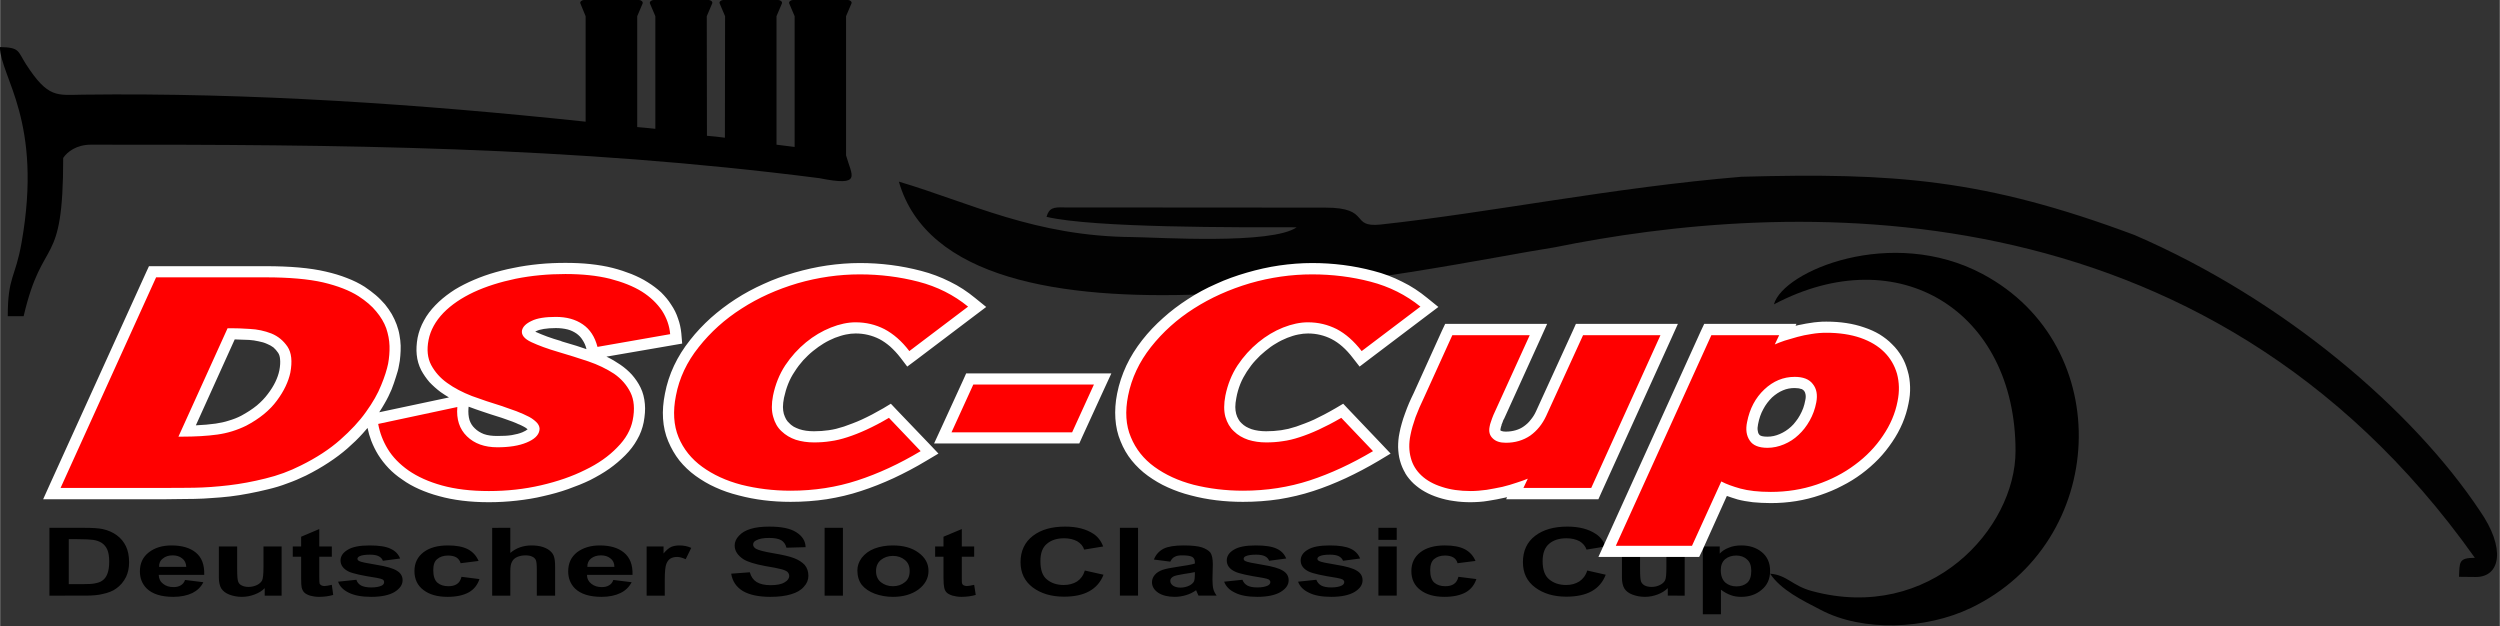
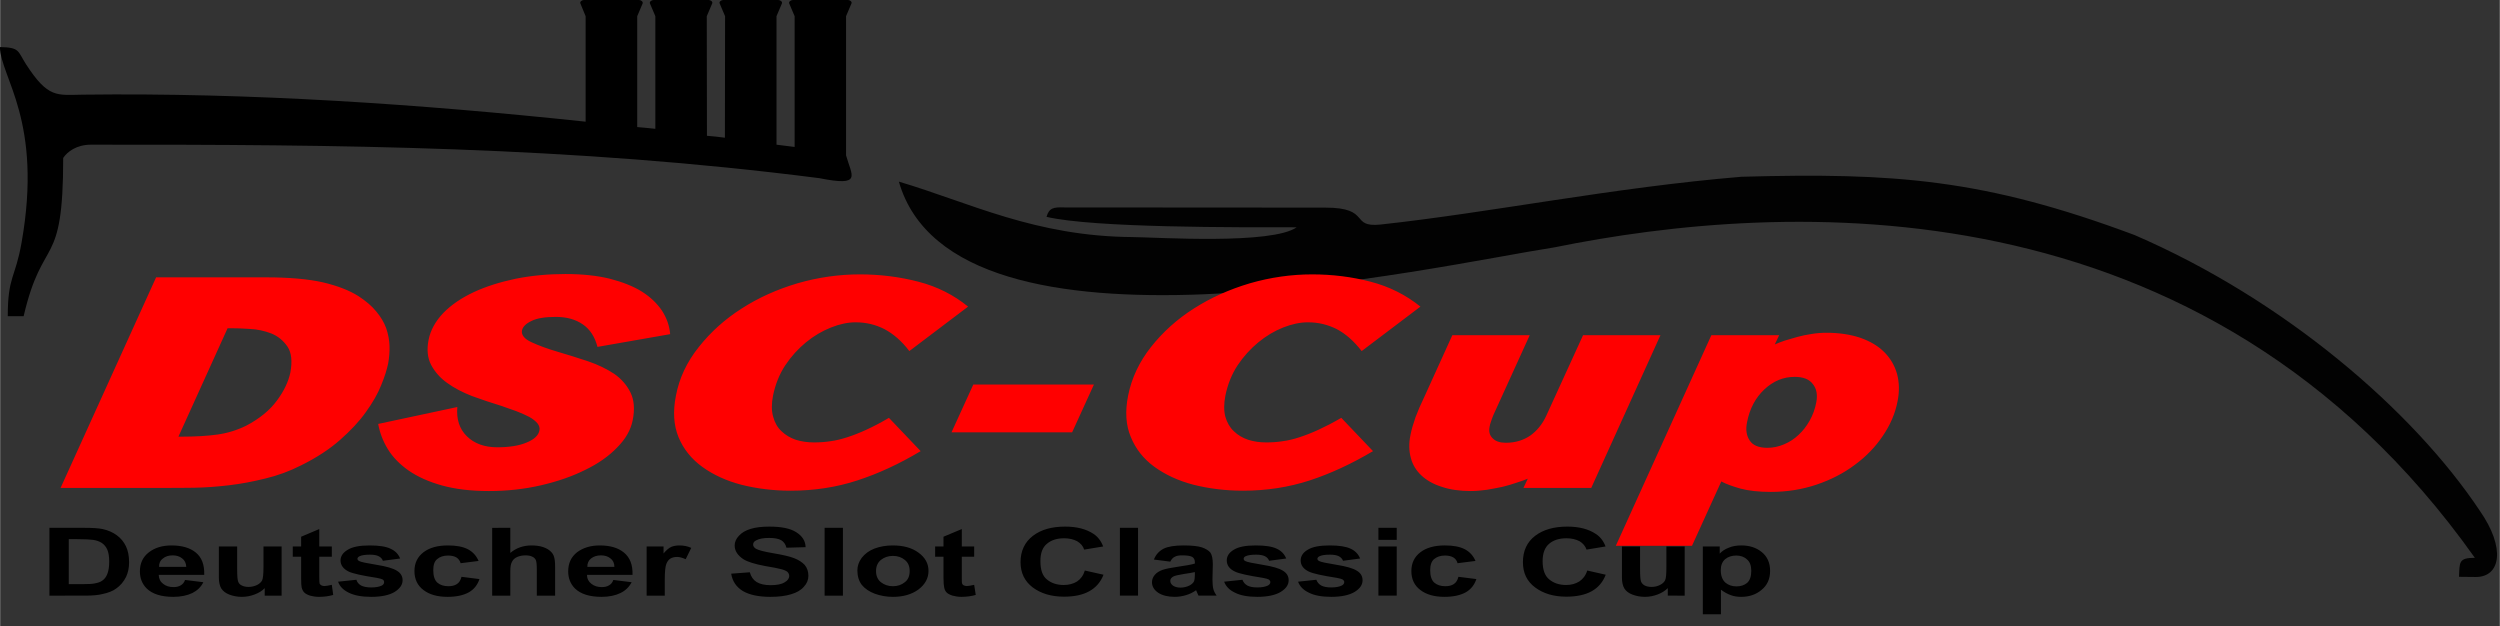
<svg xmlns="http://www.w3.org/2000/svg" xmlns:ns1="http://sodipodi.sourceforge.net/DTD/sodipodi-0.dtd" xmlns:ns2="http://www.inkscape.org/namespaces/inkscape" xml:space="preserve" width="80mm" height="20.035mm" version="1.1" style="clip-rule:evenodd;fill-rule:evenodd;image-rendering:optimizeQuality;shape-rendering:geometricPrecision;text-rendering:geometricPrecision" viewBox="0 0 5133.65 1285.835" id="svg6" ns1:docname="dsc-cup.min (80x20).svg" ns2:version="1.3.2 (091e20e, 2023-11-25, custom)">
  <rect x="0" y="0" width="5133.65" height="1285.835" fill="#333333" stroke="none" />
  <ns1:namedview id="namedview6" pagecolor="#ffffff" bordercolor="#000000" borderopacity="0.25" ns2:showpageshadow="2" ns2:pageopacity="0.0" ns2:pagecheckerboard="0" ns2:deskcolor="#d1d1d1" ns2:document-units="mm" ns2:zoom="1.1390098" ns2:cx="421.85764" ns2:cy="105.79364" ns2:window-width="1920" ns2:window-height="991" ns2:window-x="-9" ns2:window-y="-9" ns2:window-maximized="1" ns2:current-layer="Ebene_x0020_1" />
  <defs id="defs1">
    <style type="text/css" id="style1">
   
    .fil2 {fill:black}
    .fil1 {fill:black}
    .fil0 {fill:#020202}
    .fil4 {fill:red}
    .fil3 {fill:white;fill-rule:nonzero}
   
  </style>
  </defs>
  <g id="Ebene_x0020_1" ns2:label="Ebene 1" ns2:groupmode="layer" transform="translate(-0.513)">
    <g id="_484627416" transform="scale(0.358)">
      <g id="g4">
        <path class="fil0" d="m 8918,1419 c 1306,-265 3726,-411 5280,1781 -94,0 -87,25 -91,109 l 97,1 c 141,0 173,-165 21,-382 -382,-573 -1120,-1209 -1980,-1580 -863,-322 -1375,-358 -2254,-334 -735,61 -1435,205 -2070,274 -180,19 -51,-97 -318,-97 l -1498,-1 c -60,-2 -86,2 -101,54 273,64 1103,60 1435,60 -143,100 -791,58 -942,56 -560,-4 -935,-198 -1340,-318 320,1117 3085,481 3761,377 z" id="path1" />
-         <path class="fil1" d="m 10177,1746 c 717,-379 1386,41 1386,841 0,447 -491,986 -1167,804 -116,-31 -142,-92 -241,-100 63,94 183,152 291,208 241,127 603,112 860,-11 788,-377 840,-1505 68,-1916 -521,-278 -1145,-18 -1197,174 z" id="path2" />
+         <path class="fil1" d="m 10177,1746 z" id="path2" />
        <path class="fil1" d="M 3360,698 V 93 l -30,-73 c -5,-10 9,-20 20,-20 h 316 c 12,0 25,10 21,20 l -31,73 v 636 c 34,3 70,6 104,10 V 93 l -31,-73 c -4,-10 9,-20 21,-20 h 316 c 11,0 25,10 20,20 l -31,73 1,686 c 34,2 69,7 103,11 l 1,-697 -31,-73 c -5,-10 9,-20 20,-20 h 316 c 12,0 25,10 21,20 l -31,73 v 737 c 35,4 69,9 104,13 V 93 l -31,-73 c -4,-10 9,-20 21,-20 h 316 c 11,0 25,10 20,20 l -31,73 v 798 c 32,117 97,181 -154,131 C 3271,839 1953,829 522,830 c -82,0 -135,40 -159,76 0,652 -116,433 -227,908 H 45 C 45,1585 88,1597 124,1393 248,694 4,445 0,270 c 116,2 101,23 150,99 127,196 176,176 326,174 960,-12 1930,54 2884,155 z" id="path3" />
        <path class="fil2" d="m 284,3028 h 201 c 45,0 80,2 104,7 32,7 59,19 82,36 23,17 40,38 52,63 12,25 18,55 18,92 0,32 -6,59 -17,83 -14,28 -33,51 -58,68 -19,14 -45,24 -78,31 -24,6 -56,9 -97,9 H 284 Z m 111,65 v 258 h 82 c 30,0 52,-1 66,-4 18,-3 33,-8 44,-16 12,-8 22,-20 29,-38 7,-17 11,-41 11,-71 0,-30 -4,-53 -11,-69 -7,-16 -18,-29 -31,-38 -14,-9 -30,-15 -51,-18 -15,-2 -45,-4 -90,-4 z m 667,234 105,13 c -13,27 -35,48 -63,62 -29,14 -66,22 -109,22 -69,0 -120,-16 -153,-48 -26,-26 -39,-59 -39,-98 0,-47 17,-83 52,-110 34,-26 77,-39 129,-39 59,0 106,13 140,41 34,28 50,70 48,128 H 911 c 1,22 9,39 25,51 16,13 36,19 60,19 16,0 30,-3 41,-10 11,-6 20,-16 25,-31 z m 7,-75 c -1,-22 -9,-38 -24,-49 -15,-12 -33,-17 -54,-17 -23,0 -42,6 -56,18 -15,11 -23,28 -22,48 z m 450,165 v -43 c -14,15 -33,27 -57,36 -23,9 -48,14 -74,14 -27,0 -51,-5 -72,-13 -21,-8 -36,-20 -46,-35 -9,-15 -14,-36 -14,-63 v -178 h 105 v 129 c 0,40 2,64 6,73 3,9 10,17 21,22 10,5 23,8 38,8 18,0 34,-4 49,-11 14,-7 23,-16 29,-26 5,-10 8,-36 8,-76 v -119 h 104 v 282 z m 385,-282 v 59 h -72 v 114 c 0,23 1,37 2,40 2,4 5,7 10,10 5,2 10,4 17,4 10,0 24,-3 43,-7 l 8,58 c -24,7 -51,11 -82,11 -19,0 -36,-3 -51,-7 -15,-5 -26,-11 -33,-18 -7,-7 -12,-17 -15,-29 -2,-9 -3,-26 -3,-53 v -123 h -48 v -59 h 48 v -56 l 104,-44 v 100 z m 36,202 105,-11 c 4,14 13,25 27,33 14,7 33,11 58,11 27,0 47,-4 61,-11 9,-5 13,-11 13,-20 0,-5 -2,-10 -7,-14 -5,-3 -17,-7 -35,-10 -85,-13 -138,-25 -161,-36 -31,-15 -47,-37 -47,-64 0,-24 14,-45 41,-61 27,-17 69,-25 126,-25 54,0 94,6 120,19 27,12 45,31 55,56 l -99,13 c -4,-11 -12,-20 -24,-26 -11,-6 -28,-9 -50,-9 -28,0 -48,3 -60,9 -8,4 -12,9 -12,15 0,5 4,10 11,13 9,5 42,12 98,21 56,9 95,20 117,34 22,13 33,31 33,55 0,26 -16,48 -46,67 -30,18 -75,28 -134,28 -54,0 -97,-8 -129,-24 -31,-15 -52,-36 -61,-63 z m 806,-119 -103,13 c -4,-14 -12,-25 -24,-33 -12,-7 -28,-11 -48,-11 -26,0 -47,7 -62,20 -16,12 -23,34 -23,64 0,34 8,57 23,71 16,14 37,21 64,21 19,0 36,-4 48,-12 13,-8 22,-22 27,-42 l 103,13 c -11,33 -31,59 -61,76 -31,17 -71,26 -122,26 -58,0 -104,-13 -138,-39 -35,-26 -52,-63 -52,-109 0,-46 18,-82 52,-108 34,-26 81,-39 140,-39 48,0 86,7 115,22 28,15 48,37 61,67 z m 182,-190 v 144 c 34,-29 75,-43 122,-43 24,0 46,3 65,9 20,7 34,15 44,25 10,9 17,20 20,32 4,12 6,31 6,56 v 166 h -105 v -149 c 0,-30 -2,-48 -6,-56 -4,-8 -11,-15 -21,-19 -10,-5 -23,-7 -38,-7 -18,0 -33,3 -47,9 -14,6 -24,15 -30,27 -7,12 -10,30 -10,54 v 141 h -104 v -389 z m 591,299 105,13 c -14,27 -35,48 -64,62 -29,14 -65,22 -108,22 -69,0 -120,-16 -153,-48 -26,-26 -39,-59 -39,-98 0,-47 17,-83 51,-110 35,-26 78,-39 130,-39 59,0 105,13 139,41 34,28 51,70 49,128 h -261 c 0,22 9,39 25,51 16,13 36,19 60,19 16,0 30,-3 41,-10 11,-6 20,-16 25,-31 z m 6,-75 c 0,-22 -8,-38 -23,-49 -15,-12 -33,-17 -54,-17 -23,0 -42,6 -57,18 -14,11 -22,28 -21,48 z m 289,165 h -104 v -282 h 97 v 40 c 16,-19 31,-32 45,-38 13,-5 28,-8 45,-8 24,0 47,4 69,14 l -32,65 c -18,-8 -34,-13 -49,-13 -15,0 -28,3 -38,9 -10,6 -18,16 -24,31 -6,15 -9,47 -9,95 z m 381,-126 107,-8 c 7,26 20,44 39,56 20,12 47,18 80,18 35,0 62,-5 80,-16 18,-10 27,-23 27,-37 0,-9 -4,-17 -11,-24 -8,-6 -21,-12 -40,-16 -13,-4 -42,-9 -88,-17 -59,-11 -100,-24 -124,-39 -33,-22 -50,-48 -50,-79 0,-19 8,-38 24,-55 16,-18 38,-31 68,-40 29,-9 65,-13 107,-13 68,0 120,10 154,32 35,22 53,50 54,86 l -110,3 c -5,-20 -15,-34 -30,-43 -16,-9 -39,-13 -69,-13 -32,0 -57,4 -75,14 -12,6 -17,14 -17,24 0,9 5,17 16,24 14,8 47,17 101,26 53,9 93,18 118,28 26,10 46,23 61,39 14,17 21,38 21,62 0,23 -8,44 -26,63 -17,20 -42,34 -73,43 -32,10 -72,15 -119,15 -69,0 -122,-12 -159,-34 -37,-23 -59,-56 -66,-99 z m 536,126 v -389 h 105 v 389 z m 188,-145 c 0,-25 8,-49 25,-72 18,-23 42,-41 73,-53 32,-12 67,-18 105,-18 60,0 109,13 147,41 39,28 58,63 58,105 0,43 -20,78 -58,107 -39,28 -87,42 -146,42 -36,0 -71,-6 -104,-18 -32,-12 -57,-29 -75,-51 -17,-23 -25,-50 -25,-83 z m 107,4 c 0,28 10,50 28,64 19,15 42,23 69,23 27,0 50,-8 68,-23 19,-14 28,-36 28,-64 0,-28 -9,-49 -28,-64 -18,-15 -41,-23 -68,-23 -27,0 -50,8 -69,23 -18,15 -28,36 -28,64 z m 563,-141 v 59 h -71 v 114 c 0,23 0,37 2,40 1,4 4,7 9,10 5,2 11,4 18,4 10,0 24,-3 42,-7 l 9,58 c -24,7 -52,11 -83,11 -18,0 -35,-3 -50,-7 -16,-5 -27,-11 -34,-18 -7,-7 -12,-17 -14,-29 -2,-9 -4,-26 -4,-53 v -123 h -48 v -59 h 48 v -56 l 105,-44 v 100 z m 635,138 107,24 c -16,42 -44,74 -82,95 -38,21 -86,31 -145,31 -72,0 -132,-18 -179,-53 -46,-35 -70,-83 -70,-145 0,-64 24,-115 71,-151 47,-36 108,-53 185,-53 67,0 121,14 163,42 24,16 43,40 55,72 l -109,18 c -6,-20 -20,-36 -40,-48 -21,-11 -45,-17 -75,-17 -40,0 -73,10 -98,31 -26,21 -38,54 -38,100 0,50 12,85 37,105 25,21 57,32 97,32 29,0 55,-7 76,-20 21,-14 36,-34 45,-63 z m 201,144 v -389 h 104 v 389 z m 289,-195 -94,-12 c 11,-28 29,-48 55,-62 26,-13 65,-19 116,-19 47,0 82,4 104,11 23,8 39,18 49,30 9,13 14,35 14,67 l -2,87 c 0,25 2,43 5,55 3,12 9,24 19,38 h -104 c -3,-5 -6,-13 -10,-22 -2,-5 -3,-7 -4,-9 -18,13 -37,22 -57,28 -20,6 -42,10 -65,10 -40,0 -72,-8 -96,-24 -23,-16 -35,-36 -35,-60 0,-16 6,-30 16,-42 11,-13 26,-22 45,-29 19,-6 47,-12 83,-17 49,-7 83,-13 102,-19 v -7 c 0,-15 -5,-25 -15,-31 -10,-6 -29,-9 -57,-9 -18,0 -33,2 -43,8 -11,5 -19,14 -26,28 z m 141,60 c -14,3 -35,7 -64,11 -29,5 -48,9 -57,13 -14,7 -20,16 -20,26 0,11 5,20 16,28 11,7 25,11 42,11 18,0 37,-4 54,-13 12,-7 21,-15 25,-25 2,-6 4,-18 4,-36 z m 168,55 105,-11 c 5,14 14,25 28,33 13,7 32,11 57,11 27,0 47,-4 61,-11 9,-5 14,-11 14,-20 0,-5 -3,-10 -8,-14 -5,-3 -17,-7 -35,-10 -84,-13 -138,-25 -160,-36 -32,-15 -47,-37 -47,-64 0,-24 13,-45 40,-61 27,-17 69,-25 126,-25 54,0 95,6 121,19 26,12 44,31 54,56 l -98,13 c -4,-11 -12,-20 -24,-26 -12,-6 -29,-9 -51,-9 -28,0 -47,3 -60,9 -8,4 -11,9 -11,15 0,5 3,10 10,13 9,5 42,12 98,21 56,9 95,20 117,34 22,13 33,31 33,55 0,26 -15,48 -46,67 -30,18 -75,28 -134,28 -54,0 -97,-8 -128,-24 -32,-15 -52,-36 -62,-63 z m 424,0 105,-11 c 5,14 14,25 28,33 13,7 32,11 57,11 27,0 47,-4 61,-11 9,-5 14,-11 14,-20 0,-5 -3,-10 -8,-14 -5,-3 -17,-7 -35,-10 -84,-13 -138,-25 -160,-36 -32,-15 -47,-37 -47,-64 0,-24 13,-45 40,-61 27,-17 69,-25 126,-25 54,0 94,6 121,19 26,12 44,31 54,56 l -98,13 c -4,-11 -13,-20 -24,-26 -12,-6 -29,-9 -51,-9 -28,0 -48,3 -60,9 -8,4 -12,9 -12,15 0,5 4,10 11,13 9,5 42,12 98,21 56,9 95,20 117,34 22,13 33,31 33,55 0,26 -15,48 -46,67 -30,18 -75,28 -134,28 -54,0 -97,-8 -128,-24 -32,-15 -52,-36 -62,-63 z m 461,-240 v -69 h 105 v 69 z m 0,320 v -282 h 105 v 282 z m 557,-199 -103,13 c -4,-14 -11,-25 -24,-33 -12,-7 -28,-11 -48,-11 -26,0 -46,7 -62,20 -15,12 -23,34 -23,64 0,34 8,57 23,71 16,14 37,21 64,21 20,0 36,-4 48,-12 13,-8 22,-22 27,-42 l 103,13 c -11,33 -31,59 -61,76 -31,17 -71,26 -122,26 -58,0 -104,-13 -138,-39 -35,-26 -52,-63 -52,-109 0,-46 18,-82 52,-108 34,-26 81,-39 140,-39 48,0 86,7 115,22 28,15 48,37 61,67 z m 641,55 106,24 c -16,42 -43,74 -81,95 -38,21 -87,31 -145,31 -73,0 -132,-18 -179,-53 -47,-35 -70,-83 -70,-145 0,-64 23,-115 70,-151 47,-36 109,-53 185,-53 67,0 121,14 163,42 25,16 44,40 56,72 l -109,18 c -7,-20 -20,-36 -40,-48 -21,-11 -46,-17 -75,-17 -41,0 -74,10 -99,31 -25,21 -38,54 -38,100 0,50 13,85 38,105 25,21 57,32 97,32 29,0 54,-7 75,-20 21,-14 37,-34 46,-63 z m 462,144 v -43 c -15,15 -34,27 -57,36 -24,9 -48,14 -74,14 -27,0 -51,-5 -72,-13 -21,-8 -37,-20 -46,-35 -9,-15 -14,-36 -14,-63 v -178 h 104 v 129 c 0,40 2,64 6,73 4,9 11,17 21,22 10,5 23,8 39,8 18,0 34,-4 48,-11 14,-7 24,-16 29,-26 6,-10 8,-36 8,-76 v -119 h 105 v 282 z m 201,-282 h 97 v 41 c 13,-14 30,-26 52,-34 21,-9 45,-13 72,-13 46,0 85,12 117,38 32,26 48,62 48,108 0,47 -17,83 -49,109 -32,27 -71,40 -117,40 -22,0 -42,-3 -60,-10 -17,-6 -36,-16 -56,-31 v 141 h -104 z m 103,136 c 0,32 9,55 26,71 18,15 39,22 64,22 25,0 45,-7 61,-20 16,-14 24,-37 24,-69 0,-30 -8,-52 -25,-66 -16,-15 -37,-22 -61,-22 -26,0 -47,7 -64,21 -17,15 -25,36 -25,63 z" id="path4" />
      </g>
      <g id="g6">
-         <path class="fil3" d="m 289,2773 549,-1209 17,-37 h 41 627 c 142,0 257,10 346,31 44,10 84,22 122,37 37,14 71,31 101,50 v 0 c 24,16 45,32 64,48 20,17 37,35 53,53 15,19 28,37 39,56 v 0 c 11,19 20,39 28,60 7,20 13,40 16,59 4,20 6,41 7,62 0,21 0,40 -2,58 -1,19 -4,38 -8,57 -3,19 -9,40 -17,64 -7,24 -16,48 -25,72 -11,26 -24,53 -41,82 -9,16 -19,32 -30,49 l 400,-85 c -16,-10 -33,-20 -48,-31 -24,-18 -45,-37 -64,-57 -18,-21 -34,-44 -47,-68 -14,-28 -23,-57 -26,-90 -3,-30 -1,-62 5,-96 7,-35 19,-68 37,-100 16,-30 38,-59 65,-87 26,-27 55,-51 88,-74 31,-22 67,-41 105,-59 37,-17 77,-33 121,-47 42,-13 87,-25 134,-34 47,-10 96,-17 146,-22 51,-5 102,-7 152,-7 50,0 98,2 144,7 45,5 88,12 127,22 39,10 75,22 108,35 34,14 65,29 93,47 v 0 c 29,18 54,37 77,58 22,22 42,45 58,71 17,25 30,51 39,79 10,27 16,55 19,85 l 5,59 -58,10 -377,65 3,1 c 27,13 52,28 77,45 25,17 48,37 67,58 19,22 36,46 49,73 14,28 22,60 25,95 3,32 0,67 -7,105 -7,34 -19,68 -38,100 -17,31 -40,61 -68,89 -27,27 -57,53 -91,77 -34,24 -71,45 -110,65 -39,19 -82,36 -127,52 -45,16 -92,29 -141,40 -49,12 -100,20 -153,26 -53,6 -106,9 -160,9 -109,0 -204,-12 -286,-35 -42,-11 -80,-25 -114,-40 -36,-16 -68,-34 -97,-55 -30,-20 -56,-42 -78,-65 -23,-24 -43,-50 -60,-77 -16,-26 -29,-53 -40,-81 -9,-24 -16,-48 -21,-73 -9,11 -18,21 -28,32 -26,29 -55,57 -87,85 -32,28 -69,56 -109,82 -38,25 -81,50 -129,74 v 0 c -35,17 -70,32 -107,45 -36,14 -73,25 -111,34 -36,9 -73,17 -110,24 -37,7 -73,13 -108,17 -35,4 -70,7 -104,9 -32,3 -65,4 -100,5 -30,0 -60,1 -89,1 -43,0 -69,1 -77,1 H 348 248 Z M 937,1655 447,2735 h 503 c 39,0 65,0 76,0 27,0 57,-1 88,-1 29,-1 60,-2 94,-5 31,-2 64,-5 97,-9 34,-4 68,-9 100,-15 33,-6 67,-13 102,-22 34,-8 67,-18 99,-30 31,-11 62,-25 93,-40 v 0 c 41,-20 80,-43 116,-66 35,-23 66,-47 94,-72 29,-25 55,-50 78,-75 23,-25 44,-50 61,-74 18,-26 34,-50 47,-74 13,-22 24,-44 33,-66 9,-25 17,-45 23,-63 5,-17 9,-33 13,-49 2,-15 4,-29 6,-44 1,-15 1,-30 1,-44 0,-13 -2,-27 -5,-41 -2,-14 -6,-27 -11,-40 -4,-13 -10,-26 -18,-39 v 0 c -8,-13 -17,-26 -27,-39 -10,-12 -23,-24 -37,-37 -15,-13 -32,-25 -51,-37 h 1 c -23,-14 -49,-27 -79,-39 -30,-12 -65,-22 -104,-32 -79,-18 -184,-27 -317,-27 z m 187,785 c 42,-2 80,-5 114,-10 26,-4 51,-9 75,-17 24,-7 48,-16 71,-28 33,-18 63,-37 90,-59 25,-21 46,-43 63,-66 36,-47 57,-92 66,-135 5,-26 6,-48 4,-66 -1,-14 -5,-26 -11,-35 -8,-12 -17,-22 -27,-31 -11,-8 -23,-15 -36,-20 -15,-7 -32,-12 -49,-15 -18,-4 -36,-7 -54,-8 -23,-1 -42,-2 -58,-2 -7,0 -16,-1 -25,-1 z m 132,117 c -62,8 -133,13 -214,13 h -18 -100 l 41,-91 283,-622 17,-38 h 41 21 c 10,0 26,0 49,1 20,1 41,2 61,3 26,1 50,4 74,9 23,5 47,13 70,22 25,10 48,23 68,40 21,17 39,37 54,59 17,27 28,57 32,92 3,32 1,67 -7,105 -12,61 -41,123 -88,186 -24,33 -52,62 -85,89 -32,27 -70,51 -112,73 l -1,1 c -30,15 -60,27 -91,37 -31,9 -63,16 -95,21 z m 1601,-167 c -27,-8 -56,-18 -86,-28 -28,-9 -55,-19 -82,-29 l -1,8 c -2,26 0,49 6,69 6,18 16,34 30,47 15,15 32,25 52,33 22,8 48,11 78,11 32,0 59,-1 83,-5 23,-4 43,-9 60,-16 14,-6 24,-12 30,-17 0,-1 -2,-2 -3,-3 v 0 c -4,-4 -11,-8 -18,-12 -11,-6 -20,-10 -29,-14 h -1 c -9,-5 -21,-9 -35,-15 -15,-5 -29,-10 -42,-15 -14,-5 -28,-10 -42,-14 z m -45,-149 c 25,8 52,17 82,26 l 2,1 c 16,5 31,10 45,15 16,6 31,11 44,16 14,5 29,11 44,18 v 0 c 15,7 28,13 38,19 13,7 25,15 36,23 h 1 c 11,10 21,19 30,30 10,13 17,27 22,42 5,17 6,34 2,51 -5,27 -19,52 -42,73 -18,17 -41,32 -70,43 -26,11 -56,19 -89,24 -32,5 -66,8 -103,8 -44,0 -84,-7 -121,-20 -38,-14 -71,-34 -99,-62 -29,-28 -49,-61 -62,-99 -3,-11 -6,-23 -9,-35 l -314,66 1,3 c 8,20 18,40 30,60 11,18 25,36 42,53 17,18 37,35 59,50 22,16 47,30 76,43 29,13 61,24 96,34 70,20 154,29 252,29 51,0 100,-2 146,-7 48,-5 94,-13 139,-23 46,-11 88,-23 127,-37 39,-13 77,-29 112,-46 35,-17 66,-35 93,-55 28,-19 52,-39 74,-62 20,-20 36,-41 48,-62 11,-20 19,-41 23,-61 5,-27 7,-51 5,-71 -1,-19 -5,-35 -12,-49 -8,-16 -18,-30 -30,-44 -13,-14 -27,-27 -43,-38 -18,-12 -38,-24 -61,-34 -22,-11 -46,-21 -72,-29 -24,-9 -52,-18 -84,-28 -30,-9 -59,-18 -86,-26 v 0 c -31,-9 -60,-19 -88,-29 -27,-10 -52,-20 -74,-30 -29,-13 -52,-30 -67,-50 -21,-26 -29,-56 -22,-88 4,-23 16,-44 34,-62 14,-14 33,-27 56,-38 21,-10 47,-18 76,-23 27,-4 57,-6 90,-6 36,0 70,4 102,13 33,9 62,23 89,41 28,19 51,43 69,71 8,12 15,25 21,38 l 298,-51 c -6,-17 -14,-33 -24,-49 -11,-16 -24,-32 -40,-47 -16,-15 -34,-29 -55,-42 v -1 c -21,-13 -46,-25 -73,-36 -28,-11 -58,-21 -92,-29 -34,-9 -71,-15 -110,-20 -39,-4 -83,-6 -130,-6 -49,0 -96,2 -140,6 -46,5 -90,11 -132,20 -44,9 -84,19 -122,31 -36,12 -72,25 -105,41 -32,15 -61,31 -87,49 -26,18 -48,37 -68,57 -19,19 -34,39 -45,60 -11,20 -19,41 -23,62 -4,23 -6,42 -4,60 2,15 6,29 12,42 8,15 18,29 30,43 13,14 27,26 43,38 18,13 37,25 58,36 21,11 45,21 70,31 26,10 53,19 81,29 z m 553,-238 c -5,-21 -13,-38 -23,-53 -9,-15 -21,-27 -35,-37 -15,-10 -31,-18 -50,-23 -20,-5 -43,-8 -68,-8 -27,0 -50,2 -69,5 -18,3 -32,7 -42,12 -3,1 -5,2 -7,3 1,1 3,2 5,3 19,9 41,17 64,26 24,9 50,17 81,26 v 1 c 31,9 60,18 87,26 18,6 37,12 57,19 z m 1544,-90 c -18,0 -37,2 -56,6 -20,4 -41,11 -63,19 -21,9 -43,19 -64,32 v 0 c -20,12 -41,27 -62,44 -20,16 -38,34 -56,53 -17,19 -34,41 -49,65 -15,22 -27,45 -37,70 -10,25 -18,52 -24,80 -4,20 -6,38 -6,53 0,14 2,27 5,39 4,12 8,22 13,31 5,9 12,17 19,23 7,8 16,14 25,20 10,5 20,10 32,14 12,4 25,7 39,9 14,2 29,3 45,3 29,0 58,-2 85,-6 15,-2 29,-5 42,-8 14,-4 29,-8 45,-13 15,-5 31,-11 49,-18 18,-7 36,-14 53,-22 18,-8 37,-18 59,-29 19,-10 40,-22 65,-36 l 43,-26 35,37 183,191 55,58 -69,41 c -63,38 -126,71 -188,100 -63,29 -126,54 -188,74 -63,21 -128,36 -196,47 -67,10 -136,15 -207,15 -105,0 -204,-12 -298,-37 -48,-12 -92,-27 -133,-46 -41,-18 -79,-41 -114,-66 -36,-26 -67,-56 -93,-88 -26,-33 -47,-70 -64,-110 -17,-40 -27,-84 -30,-131 -3,-45 1,-93 11,-143 21,-111 70,-214 144,-307 36,-46 76,-88 119,-127 44,-39 91,-75 142,-108 51,-33 105,-62 161,-87 56,-26 115,-47 177,-65 63,-18 125,-32 187,-41 63,-9 126,-14 188,-14 121,0 238,15 352,45 58,15 113,36 165,62 52,25 100,57 145,94 l 63,51 -65,49 -337,255 -51,38 -38,-50 c -20,-26 -40,-47 -61,-66 -20,-17 -40,-31 -61,-42 -42,-21 -87,-32 -136,-32 z m -82,-119 c 29,-6 56,-9 82,-9 69,0 134,15 194,46 30,16 59,36 87,60 13,11 25,23 37,35 l 219,-166 c -17,-11 -35,-21 -54,-30 -43,-22 -90,-40 -139,-52 -102,-27 -209,-40 -320,-40 -57,0 -114,4 -170,12 -57,8 -113,20 -169,37 -56,16 -109,36 -160,58 -51,23 -99,49 -144,78 -46,29 -87,61 -126,96 -38,34 -73,72 -105,111 -61,78 -101,161 -119,252 -7,40 -10,77 -8,111 2,33 9,63 20,91 12,28 27,54 46,78 20,24 42,46 68,65 27,19 58,37 92,52 34,16 72,29 112,40 82,21 171,32 266,32 65,0 128,-5 188,-14 61,-9 119,-23 176,-41 57,-19 115,-42 173,-69 35,-17 71,-35 107,-54 l -92,-96 c -8,5 -17,10 -26,14 -21,12 -43,22 -65,32 -21,10 -41,19 -59,26 -19,7 -38,14 -57,20 -18,6 -36,11 -54,15 -19,5 -37,8 -53,11 -34,5 -69,7 -104,7 -22,0 -43,-1 -63,-4 -21,-3 -41,-8 -60,-14 -21,-7 -40,-16 -58,-26 -18,-11 -34,-23 -49,-37 -16,-15 -29,-32 -40,-52 -11,-18 -20,-39 -26,-61 -6,-22 -9,-46 -9,-73 0,-24 2,-50 7,-77 7,-36 18,-71 31,-103 13,-34 30,-65 49,-94 18,-28 39,-54 61,-79 22,-25 46,-47 71,-68 24,-20 50,-38 77,-54 v 0 c 26,-16 54,-29 82,-41 29,-11 57,-20 84,-25 z m 574,659 125,-273 17,-38 h 41 692 100 l -42,91 -125,273 -17,38 h -41 -692 -100 z m 224,-183 -66,145 h 551 l 66,-145 z m 1879,-357 c -18,0 -37,2 -56,6 -21,4 -42,11 -63,19 -22,9 -43,19 -64,32 v 0 c -21,12 -42,27 -62,44 -20,16 -39,34 -56,53 -18,19 -34,41 -50,65 -14,22 -27,45 -37,70 -10,25 -18,52 -23,80 -4,20 -6,38 -6,53 0,14 2,27 5,39 3,12 8,22 13,31 5,9 11,17 18,23 8,8 16,14 26,20 9,5 20,10 31,14 12,4 26,7 40,9 14,2 28,3 44,3 30,0 58,-2 86,-6 13,-2 27,-5 42,-8 v 0 c 14,-4 29,-8 45,-13 15,-5 31,-11 49,-18 18,-7 36,-14 53,-22 17,-8 37,-18 58,-29 19,-10 41,-22 65,-36 l 44,-26 35,37 182,191 55,58 -68,41 c -64,38 -127,71 -189,100 -63,29 -125,54 -187,74 -64,21 -129,36 -196,47 -67,10 -136,15 -207,15 -105,0 -205,-12 -299,-37 -48,-12 -92,-28 -132,-46 -41,-18 -79,-41 -114,-66 -36,-26 -67,-56 -93,-88 -27,-33 -48,-70 -64,-110 -17,-40 -27,-84 -30,-131 -3,-45 0,-93 10,-143 11,-56 29,-109 53,-161 24,-51 55,-100 91,-146 36,-46 76,-88 120,-127 43,-39 91,-75 142,-108 50,-33 104,-62 161,-87 56,-26 115,-47 177,-65 62,-18 124,-32 186,-41 63,-9 126,-14 189,-14 121,0 238,15 351,45 59,15 114,36 165,62 52,25 100,57 145,94 l 63,51 -65,49 -337,255 -50,38 -39,-50 c -38,-50 -79,-86 -122,-108 -41,-21 -87,-32 -135,-32 z m -82,-119 c 28,-6 56,-9 82,-9 69,0 133,15 194,46 44,23 85,54 123,95 l 220,-166 c -17,-11 -36,-21 -54,-30 -44,-22 -90,-40 -140,-52 -102,-27 -208,-40 -319,-40 -58,0 -114,4 -171,12 -57,8 -113,20 -169,37 -55,16 -109,36 -160,58 -50,23 -98,49 -144,78 -45,29 -87,61 -125,96 -39,34 -74,72 -105,111 -31,39 -57,80 -76,121 -20,42 -34,85 -43,131 -8,40 -11,77 -8,111 2,33 8,63 20,91 12,28 27,54 46,78 19,24 42,46 68,65 27,19 57,37 91,52 35,16 72,29 112,40 83,21 172,32 267,32 65,0 127,-5 188,-14 61,-9 119,-23 175,-41 57,-19 115,-42 173,-69 36,-17 72,-35 107,-54 l -91,-96 c -9,5 -17,10 -26,14 -22,12 -44,22 -65,32 -22,10 -42,19 -60,26 -18,7 -37,14 -56,20 -18,6 -36,11 -55,15 v 0 c -17,5 -35,8 -53,11 -34,5 -69,7 -104,7 -21,0 -42,-1 -63,-4 -20,-3 -40,-8 -60,-14 -20,-7 -39,-16 -57,-26 -18,-11 -35,-23 -50,-37 -15,-15 -29,-32 -40,-52 -11,-18 -19,-39 -25,-61 -7,-22 -10,-46 -10,-73 0,-24 3,-50 8,-77 7,-36 17,-71 30,-103 14,-34 30,-65 50,-94 18,-28 38,-54 61,-79 22,-25 45,-47 70,-68 25,-20 50,-38 77,-54 v 0 c 27,-16 54,-29 83,-41 29,-11 57,-20 84,-25 z m 1660,64 h 444 100 l -41,91 -398,877 -17,38 h -41 -389 -99 l 5,-12 c -4,1 -8,2 -13,3 -30,7 -62,13 -95,18 -17,3 -34,5 -50,6 -18,1 -34,2 -50,2 -34,0 -66,-2 -98,-7 -31,-4 -60,-11 -88,-20 -28,-9 -54,-20 -77,-33 v 0 c -24,-13 -45,-29 -64,-46 -19,-18 -36,-38 -49,-60 v -1 c -13,-22 -23,-45 -30,-71 -7,-24 -10,-50 -11,-78 0,-27 2,-54 8,-82 3,-18 8,-36 13,-54 5,-18 11,-37 19,-58 7,-20 15,-40 23,-59 8,-18 16,-36 26,-56 v 0 l 163,-360 18,-38 h 41 444 100 l -41,91 -208,458 -1,-1 c -1,4 -3,9 -6,17 -3,8 -5,13 -6,15 h 1 c -3,7 -4,11 -4,13 v 0 c -1,1 -2,4 -2,8 -1,5 -2,8 -1,10 2,1 4,3 8,4 5,2 13,3 23,3 21,0 40,-3 57,-8 17,-5 32,-12 46,-22 14,-10 28,-22 39,-37 12,-14 23,-31 31,-49 l 212,-464 17,-38 z m 345,129 h -304 l -195,426 c -13,29 -29,55 -47,78 -19,22 -41,43 -66,60 -25,18 -53,31 -83,40 -29,9 -61,13 -93,13 -23,0 -44,-3 -64,-10 -21,-7 -40,-18 -55,-33 -18,-17 -30,-36 -36,-59 -5,-21 -6,-44 -1,-67 1,-4 2,-10 4,-18 v 0 c 2,-8 4,-15 6,-19 v 0 c 3,-10 6,-17 7,-21 2,-4 5,-11 9,-22 l 1,-2 167,-366 h -304 l -146,321 -1,2 c -8,16 -16,33 -24,52 -7,18 -14,35 -21,53 -5,16 -11,32 -16,49 -4,15 -8,30 -10,43 -4,21 -6,39 -6,56 0,16 3,32 7,47 4,14 9,27 16,39 v 0 c 7,12 16,23 27,32 11,11 24,20 39,29 v 0 c 15,8 33,16 53,22 20,7 43,12 67,15 24,4 51,5 80,5 14,0 27,0 40,-1 14,-1 27,-3 41,-5 30,-4 58,-9 85,-16 15,-3 28,-7 40,-10 14,-4 26,-8 37,-11 11,-4 23,-8 33,-12 10,-4 19,-7 26,-10 l 150,-61 -50,109 h 248 z m -216,1118 548,-1209 18,-38 h 41 389 99 l -5,11 c 12,-3 24,-6 37,-8 14,-3 29,-6 45,-8 17,-3 33,-5 48,-6 16,-2 32,-2 47,-2 80,0 153,11 216,33 33,11 62,24 89,40 27,17 51,35 72,57 22,21 40,45 55,70 15,25 26,53 34,82 9,29 13,60 14,92 1,31 -2,63 -9,96 -15,77 -46,151 -94,221 -23,34 -49,67 -78,97 -30,31 -62,59 -97,85 -35,26 -72,49 -112,69 -39,21 -81,38 -125,53 -90,31 -184,46 -284,46 -37,0 -71,-2 -103,-5 -33,-4 -62,-9 -88,-16 -22,-7 -42,-13 -61,-20 l -141,313 -18,37 h -41 -437 -100 z m 648,-1118 -490,1080 h 297 l 150,-332 29,-62 60,32 c 11,6 25,12 41,18 16,6 35,12 56,18 19,6 41,10 67,12 26,3 56,5 90,5 86,0 167,-13 243,-39 38,-13 74,-28 108,-46 34,-17 65,-37 94,-58 29,-22 56,-45 80,-70 24,-25 46,-52 65,-81 38,-55 63,-113 74,-174 5,-24 7,-47 7,-69 0,-20 -3,-40 -9,-59 -5,-19 -13,-37 -22,-53 -9,-16 -21,-31 -34,-44 -14,-14 -30,-26 -48,-37 -19,-11 -41,-21 -64,-30 -50,-16 -108,-25 -175,-25 -13,0 -25,1 -37,1 -14,2 -26,3 -38,5 -12,2 -25,4 -39,7 -12,3 -25,6 -37,9 -12,3 -24,7 -36,10 -12,3 -22,7 -32,10 -8,3 -18,6 -28,10 -9,4 -16,7 -22,9 l -156,70 54,-117 z m 281,518 c 24,0 47,-5 70,-15 12,-5 23,-11 34,-18 11,-7 21,-15 31,-24 10,-9 19,-19 27,-30 9,-11 17,-23 24,-36 7,-13 14,-27 19,-41 5,-14 9,-29 12,-46 3,-13 3,-24 1,-34 -1,-7 -4,-13 -8,-19 -4,-4 -9,-8 -15,-11 l -1,1 c -9,-4 -22,-6 -38,-6 -24,0 -46,4 -67,13 -22,9 -43,23 -63,41 -20,20 -37,42 -50,67 -14,25 -24,54 -30,86 -3,15 -4,27 -2,37 1,9 3,16 8,22 5,9 21,13 48,13 z m 120,103 c -40,17 -80,25 -120,25 -73,0 -125,-24 -156,-71 -14,-22 -23,-46 -27,-74 -4,-24 -3,-51 3,-79 9,-45 23,-85 42,-122 20,-38 46,-71 76,-100 32,-29 65,-52 101,-67 37,-15 76,-23 117,-23 32,0 61,5 86,15 v 0 c 28,12 51,29 69,51 17,22 28,47 33,75 5,26 5,53 -1,82 -4,22 -10,43 -18,64 -7,21 -16,41 -27,60 -11,19 -22,36 -35,52 -12,17 -26,32 -41,46 -15,14 -31,26 -48,37 -17,11 -35,21 -54,29 z" id="path5" />
        <path class="fil4" d="M 348,2799 896,1591 h 627 c 137,0 248,10 331,29 84,20 151,46 203,79 43,28 77,57 102,88 26,31 45,63 57,96 11,33 18,67 19,102 1,34 -2,68 -8,101 -7,34 -20,76 -40,124 -19,48 -48,99 -87,153 -38,54 -88,107 -148,160 -61,54 -136,103 -225,147 -65,33 -133,58 -204,75 -72,18 -142,31 -210,39 -69,8 -135,13 -198,14 -62,1 -118,1 -165,1 z m 694,-294 c 79,0 147,-4 205,-12 58,-8 113,-25 166,-51 76,-40 135,-88 176,-144 41,-55 66,-109 77,-160 12,-65 7,-114 -16,-149 -24,-35 -54,-60 -93,-76 -39,-15 -80,-24 -123,-26 -44,-3 -79,-4 -107,-4 h -21 l -282,622 z m 1833,-177 c -56,-17 -112,-36 -167,-56 -54,-21 -102,-46 -142,-75 -41,-29 -71,-64 -92,-103 -21,-40 -26,-88 -15,-144 11,-56 40,-108 85,-155 46,-47 104,-86 174,-119 71,-33 151,-58 241,-77 90,-18 185,-27 285,-27 97,0 182,9 255,27 73,19 134,43 184,74 49,31 87,68 115,109 27,42 43,87 47,135 l -417,73 c -15,-58 -43,-101 -84,-129 -42,-29 -93,-43 -155,-43 -60,0 -107,7 -139,23 -32,15 -50,33 -55,54 -5,26 13,49 54,68 41,19 92,38 154,56 58,17 115,35 172,54 56,19 105,43 148,71 42,29 73,65 94,107 21,42 26,96 13,160 -11,55 -40,107 -89,156 -48,50 -109,93 -184,129 -74,37 -158,66 -253,88 -95,22 -194,33 -299,33 -104,0 -193,-11 -269,-32 -76,-21 -140,-50 -192,-86 -51,-36 -91,-77 -119,-123 -28,-46 -46,-94 -55,-144 l 454,-97 c -6,70 12,126 55,168 43,42 101,63 175,63 68,0 124,-9 167,-27 44,-18 69,-41 74,-70 3,-13 -1,-27 -11,-40 -11,-13 -27,-26 -47,-37 -21,-11 -46,-22 -74,-33 -28,-10 -57,-20 -88,-31 z m 2034,-479 c -44,0 -92,10 -142,30 -50,20 -98,48 -143,85 -45,37 -85,81 -119,132 -34,52 -57,110 -70,174 -9,47 -9,87 1,121 9,34 25,62 48,83 23,22 50,38 82,49 32,10 67,15 104,15 32,0 64,-2 95,-7 31,-4 63,-12 97,-23 34,-11 70,-25 109,-43 39,-18 82,-40 129,-68 l 182,191 c -122,73 -243,129 -363,168 -119,39 -247,59 -383,59 -100,0 -194,-12 -282,-34 -88,-23 -163,-58 -225,-103 -62,-45 -108,-102 -136,-170 -28,-68 -33,-148 -15,-238 19,-101 63,-194 131,-279 68,-86 150,-160 246,-221 96,-62 203,-110 321,-145 118,-34 237,-51 357,-51 116,0 228,14 336,42 108,28 203,76 285,143 l -337,255 c -44,-58 -92,-99 -143,-126 -51,-26 -106,-39 -165,-39 z m 550,631 125,-274 h 692 l -125,274 z m 2045,-631 c -45,0 -92,10 -143,30 -50,20 -97,48 -142,85 -45,37 -85,81 -119,132 -34,52 -57,110 -70,174 -9,47 -9,87 0,121 10,34 26,62 49,83 22,22 50,38 82,49 32,10 66,15 103,15 32,0 64,-2 95,-7 31,-4 64,-12 97,-23 34,-11 70,-25 109,-43 39,-18 82,-40 130,-68 l 182,191 c -123,73 -244,129 -363,168 -120,39 -247,59 -383,59 -100,0 -195,-12 -283,-34 -88,-23 -163,-58 -225,-103 -62,-45 -107,-102 -135,-170 -29,-68 -34,-148 -16,-238 20,-101 64,-194 131,-279 68,-86 150,-160 246,-221 97,-62 204,-110 322,-145 118,-34 237,-51 357,-51 116,0 228,14 335,42 108,28 203,76 286,143 l -337,255 c -45,-58 -92,-99 -143,-126 -52,-26 -106,-39 -165,-39 z m 1578,74 h 444 l -397,876 h -389 l 25,-53 c -17,7 -38,15 -64,23 -26,9 -53,17 -82,24 -29,6 -59,12 -90,17 -31,4 -61,7 -91,7 -63,0 -119,-8 -166,-24 -48,-15 -87,-37 -117,-65 -30,-28 -51,-62 -61,-101 -11,-40 -12,-84 -2,-132 6,-31 16,-65 29,-102 14,-37 30,-74 48,-111 l 163,-359 h 444 l -208,457 c -6,14 -10,26 -14,38 -4,11 -7,21 -8,29 -6,29 0,51 18,68 17,17 42,25 75,25 54,0 100,-14 140,-41 39,-28 69,-65 91,-112 z m 188,1208 548,-1208 h 389 l -25,53 c 15,-7 34,-14 57,-22 22,-7 46,-14 72,-21 26,-7 53,-13 82,-17 29,-5 57,-7 85,-7 74,0 139,10 195,29 57,20 102,47 137,82 35,35 59,76 73,124 13,49 15,101 3,159 -13,68 -41,134 -84,197 -42,63 -96,119 -160,166 -64,48 -137,86 -220,114 -83,28 -170,42 -263,42 -71,0 -129,-7 -174,-19 -46,-13 -82,-26 -110,-41 l -168,369 z m 870,-562 c 32,0 64,-7 95,-20 31,-13 59,-31 83,-54 25,-23 46,-50 64,-82 18,-32 31,-67 38,-105 8,-43 2,-78 -20,-105 -21,-28 -56,-41 -104,-41 -65,0 -123,24 -174,72 -51,48 -84,110 -99,187 -9,43 -4,78 15,106 18,28 52,42 102,42 z" id="path6" />
      </g>
    </g>
  </g>
</svg>